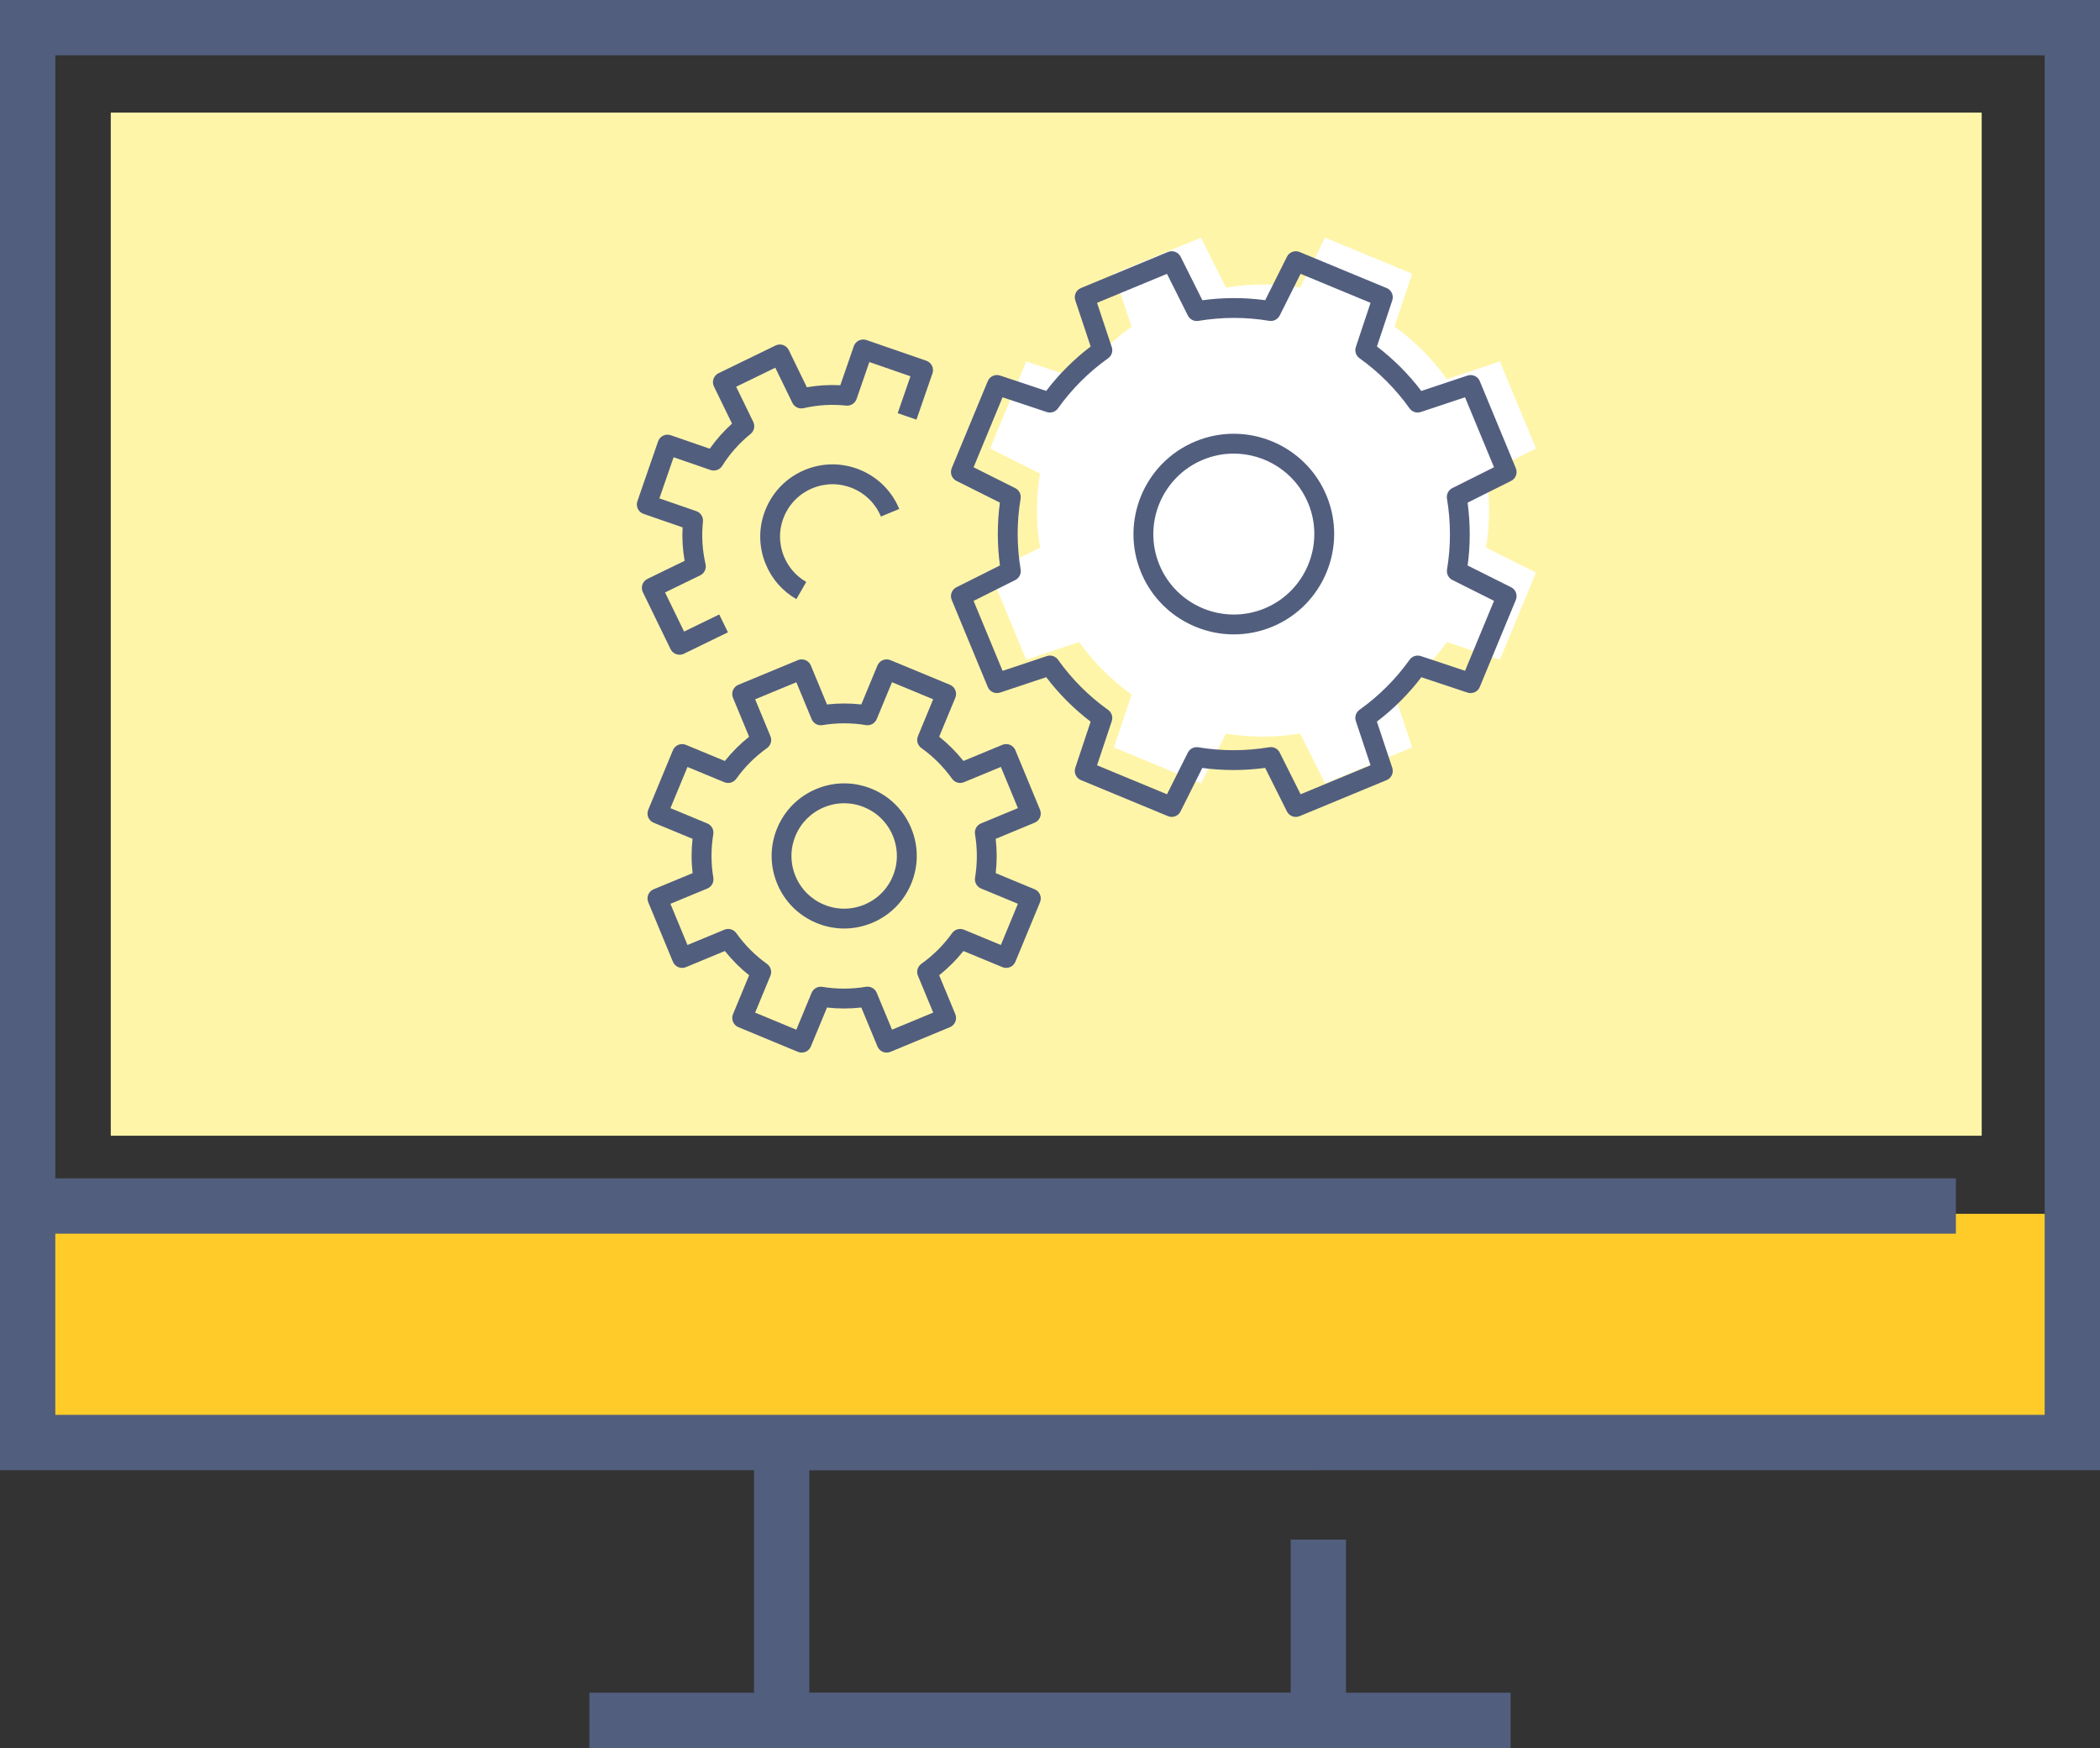
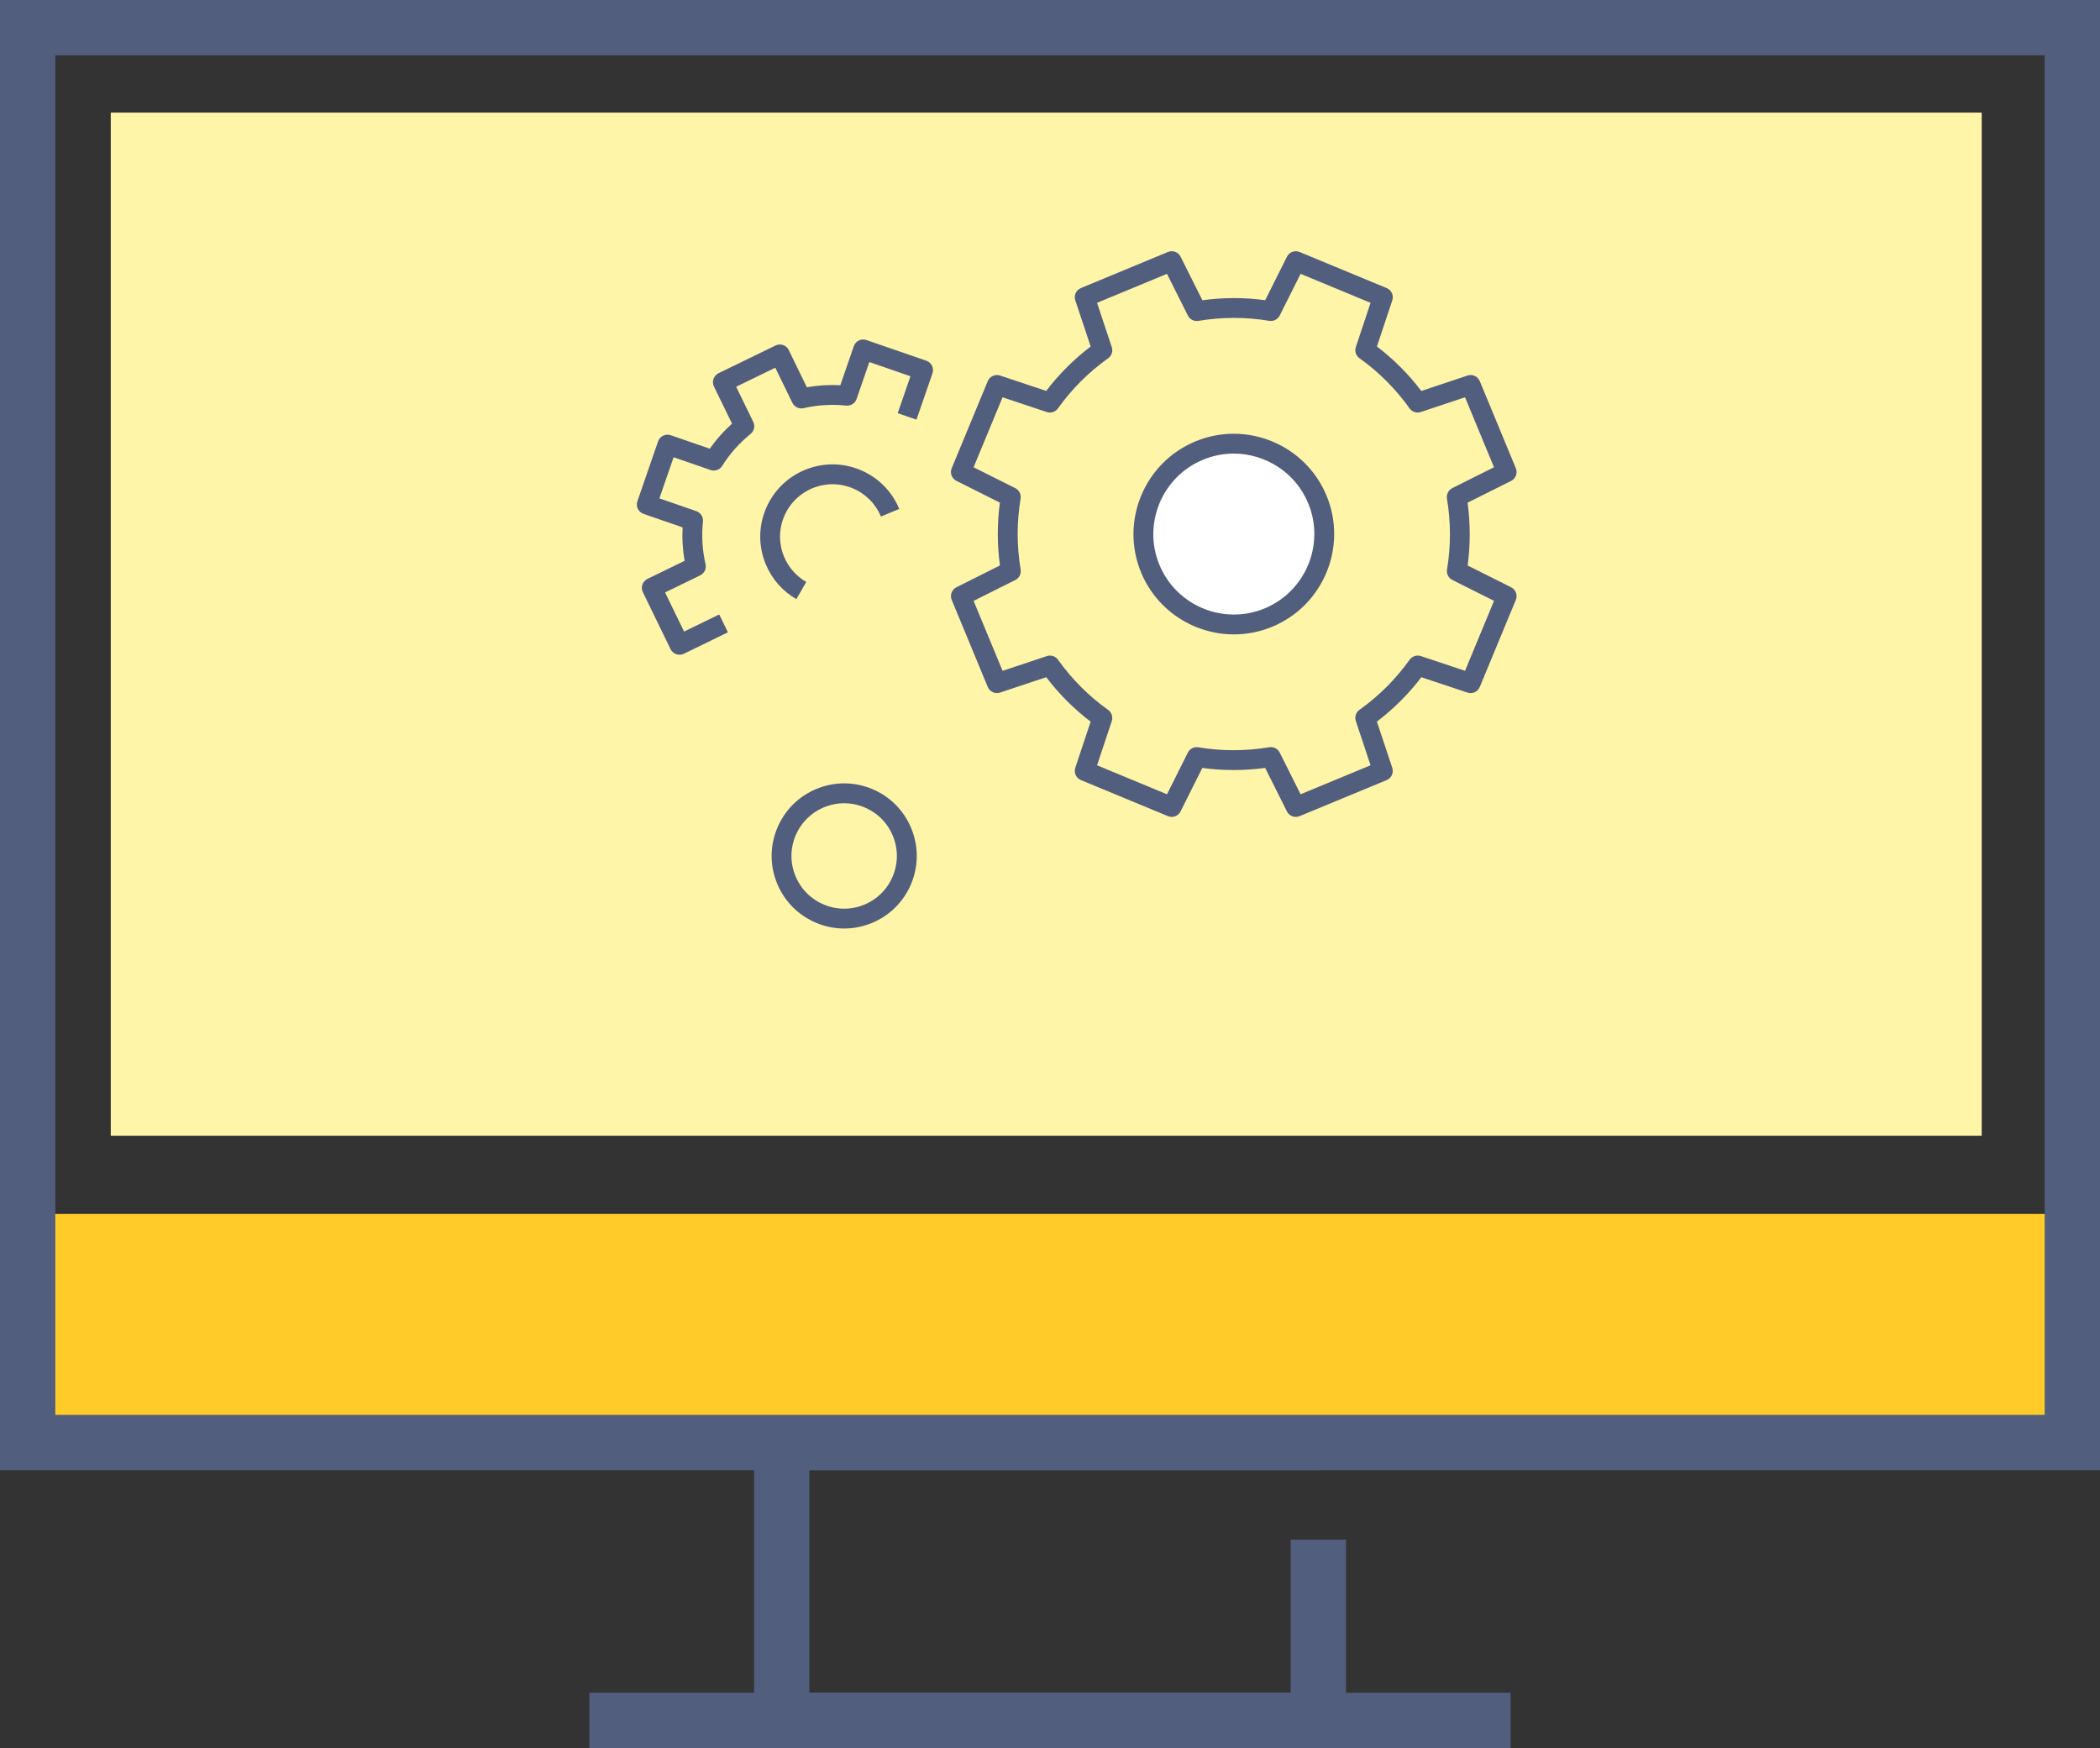
<svg xmlns="http://www.w3.org/2000/svg" version="1.1" id="Livello_1" x="0px" y="0px" width="93.443px" height="77.783px" viewBox="0 0 93.443 77.783" enable-background="new 0 0 93.443 77.783" xml:space="preserve">
  <rect x="0" y="0" width="93.443" height="77.783" fill="#333333" stroke="none" />
  <g>
    <g>
      <rect x="4.929" y="5.01" fill="#FFF5A9" width="83.25" height="45.527" />
    </g>
  </g>
  <g>
    <polygon fill="#525E7E" points="59.891,77.783 33.552,77.783 33.552,62.957 58.661,62.957 58.661,65.42 36.013,65.42    36.013,75.322 57.43,75.322 57.43,68.508 59.891,68.508  " />
  </g>
  <g>
    <rect x="26.227" y="75.322" fill="#525E7E" width="40.99" height="2.461" />
  </g>
  <g>
    <g>
      <rect x="2.032" y="54.012" fill="#FFCB29" width="89.338" height="10.177" />
    </g>
  </g>
  <g>
-     <rect x="1.231" y="52.433" fill="#525E7E" width="85.799" height="2.462" />
-   </g>
+     </g>
  <g>
    <path fill="#525E7E" d="M93.443,65.42H0V0h93.443V65.42z M2.461,62.957h88.52V2.461H2.461V62.957z" />
  </g>
  <g>
    <g>
-       <path fill="#FFFFFF" d="M44.059,19.958l1.604-3.873l2.356,0.785c0.654-0.916,1.444-1.697,2.334-2.331l-0.786-2.359l3.872-1.604    l1.113,2.223c1.077-0.18,2.189-0.187,3.298-0.002l1.112-2.221l3.873,1.604l-0.785,2.356c0.915,0.653,1.696,1.445,2.33,2.334    l2.36-0.786l1.604,3.873l-2.224,1.112c0.18,1.077,0.188,2.19,0.002,3.299l2.221,1.112l-1.604,3.873l-2.357-0.785    c-0.653,0.916-1.444,1.697-2.333,2.331l0.786,2.359l-3.873,1.604L57.85,32.64c-1.077,0.179-2.189,0.188-3.299,0.002l-1.112,2.221    l-3.872-1.604l0.785-2.356c-0.916-0.653-1.697-1.444-2.331-2.334l-2.359,0.786l-1.604-3.873l2.223-1.112    c-0.18-1.078-0.188-2.19-0.002-3.299L44.059,19.958z" />
-     </g>
+       </g>
    <g>
      <path fill="#525E7E" d="M52.137,36.35c-0.056,0-0.114-0.011-0.168-0.034l-3.872-1.604c-0.214-0.089-0.323-0.328-0.25-0.548    l0.683-2.052c-0.744-0.567-1.407-1.23-1.976-1.979L44.5,30.818c-0.22,0.073-0.459-0.036-0.548-0.25l-1.604-3.873    c-0.089-0.214,0.003-0.46,0.21-0.564l1.936-0.969c-0.126-0.932-0.127-1.869-0.002-2.796l-1.934-0.968    c-0.208-0.104-0.299-0.35-0.21-0.564l1.604-3.873c0.089-0.214,0.328-0.323,0.548-0.25l2.052,0.684    c0.568-0.745,1.231-1.407,1.979-1.976l-0.684-2.054c-0.073-0.22,0.036-0.459,0.25-0.547l3.872-1.605    c0.214-0.089,0.46,0.003,0.564,0.21l0.969,1.937c0.931-0.126,1.869-0.127,2.795-0.002l0.968-1.934    c0.104-0.208,0.35-0.299,0.564-0.21l3.873,1.605c0.214,0.088,0.323,0.328,0.25,0.547l-0.683,2.052    c0.743,0.567,1.405,1.23,1.975,1.979l2.055-0.685c0.22-0.073,0.459,0.036,0.547,0.25l1.604,3.873    c0.089,0.214-0.003,0.46-0.21,0.564l-1.937,0.969c0.126,0.932,0.127,1.869,0.002,2.796l1.934,0.968    c0.207,0.104,0.299,0.35,0.21,0.564l-1.604,3.873c-0.088,0.214-0.328,0.323-0.547,0.25l-2.053-0.684    c-0.566,0.744-1.23,1.406-1.978,1.976l0.684,2.054c0.073,0.22-0.036,0.459-0.25,0.548l-3.873,1.604    c-0.214,0.089-0.46-0.003-0.564-0.21l-0.969-1.937c-0.933,0.126-1.871,0.127-2.796,0.002l-0.968,1.934    C52.455,36.26,52.299,36.35,52.137,36.35z M56.548,33.244c0.165,0,0.319,0.092,0.395,0.244l0.929,1.855l3.113-1.29l-0.655-1.969    c-0.061-0.184,0.004-0.386,0.163-0.499c0.867-0.619,1.617-1.368,2.23-2.228c0.113-0.158,0.315-0.224,0.5-0.163l1.967,0.655    l1.289-3.113l-1.853-0.928c-0.173-0.086-0.27-0.276-0.238-0.468c0.174-1.042,0.173-2.104-0.003-3.153    c-0.032-0.191,0.065-0.381,0.238-0.468l1.855-0.928l-1.289-3.113l-1.969,0.656c-0.184,0.061-0.387-0.005-0.499-0.163    c-0.619-0.867-1.368-1.618-2.228-2.231c-0.158-0.113-0.224-0.315-0.162-0.499l0.654-1.966l-3.113-1.29l-0.928,1.853    c-0.087,0.173-0.276,0.27-0.467,0.238c-1.043-0.174-2.104-0.173-3.153,0.002c-0.191,0.032-0.381-0.064-0.468-0.238l-0.929-1.855    l-3.112,1.29l0.655,1.969c0.062,0.184-0.004,0.387-0.163,0.499c-0.866,0.617-1.616,1.367-2.231,2.229    c-0.113,0.158-0.315,0.224-0.499,0.162L44.61,17.68l-1.289,3.113l1.854,0.928c0.173,0.087,0.27,0.276,0.238,0.468    c-0.174,1.042-0.173,2.103,0.002,3.153c0.032,0.191-0.064,0.381-0.238,0.468l-1.855,0.928l1.289,3.113l1.969-0.656    c0.184-0.062,0.386,0.004,0.499,0.163c0.618,0.867,1.368,1.617,2.228,2.231c0.158,0.112,0.224,0.315,0.163,0.499l-0.655,1.966    l3.112,1.29l0.928-1.853c0.086-0.173,0.276-0.27,0.467-0.238c1.041,0.174,2.102,0.172,3.154-0.002    C56.5,33.246,56.524,33.244,56.548,33.244z" />
    </g>
    <g>
      <circle fill="#FFFFFF" cx="54.901" cy="23.765" r="4.024" />
      <path fill="#525E7E" d="M54.906,28.229c-1.753,0-3.419-1.038-4.131-2.755l0,0c-0.942-2.273,0.142-4.89,2.417-5.833    c2.275-0.942,4.893,0.141,5.835,2.415c0.942,2.273-0.142,4.89-2.417,5.833C56.053,28.119,55.474,28.229,54.906,28.229z     M54.896,20.184c-0.457,0-0.92,0.088-1.367,0.273c-1.824,0.757-2.694,2.856-1.938,4.679l0,0c0.756,1.824,2.855,2.693,4.681,1.937    c1.825-0.757,2.694-2.856,1.939-4.679C57.64,21.017,56.303,20.184,54.896,20.184z" />
    </g>
    <g>
      <path fill="#525E7E" d="M35.436,26.66c-0.617-0.355-1.088-0.892-1.362-1.552c-0.329-0.793-0.329-1.667,0-2.459    s0.946-1.411,1.739-1.739s1.667-0.33,2.46-0.001s1.412,0.945,1.74,1.738l-0.816,0.338c-0.238-0.575-0.687-1.022-1.262-1.26    s-1.209-0.237-1.785,0.001c-0.576,0.238-1.023,0.686-1.262,1.261s-0.238,1.208,0,1.783c0.199,0.479,0.54,0.867,0.987,1.125    L35.436,26.66z" />
    </g>
    <g>
-       <path fill="#525E7E" d="M39.452,46.838c-0.057,0-0.115-0.012-0.169-0.033c-0.108-0.045-0.194-0.131-0.239-0.24l-0.719-1.733    c-0.508,0.058-1.019,0.059-1.526,0.001l-0.718,1.732c-0.045,0.109-0.131,0.195-0.239,0.24c-0.108,0.044-0.23,0.045-0.338,0    l-2.649-1.099c-0.225-0.093-0.332-0.352-0.239-0.577l0.717-1.732c-0.399-0.317-0.76-0.68-1.079-1.08l-1.734,0.719    c-0.226,0.094-0.484-0.014-0.577-0.239l-1.098-2.649c-0.045-0.108-0.045-0.229,0-0.338s0.131-0.194,0.239-0.239l1.734-0.718    c-0.059-0.509-0.059-1.021-0.001-1.527l-1.733-0.717c-0.108-0.045-0.194-0.131-0.239-0.239c-0.045-0.108-0.045-0.23,0-0.338    l1.098-2.649c0.093-0.225,0.352-0.332,0.577-0.239l1.733,0.718c0.317-0.398,0.679-0.759,1.08-1.079l-0.718-1.734    c-0.093-0.225,0.014-0.483,0.239-0.577l2.649-1.098c0.108-0.045,0.229-0.045,0.338,0s0.194,0.131,0.239,0.239l0.718,1.734    c0.509-0.058,1.02-0.058,1.527-0.001l0.718-1.733c0.093-0.225,0.352-0.332,0.577-0.239l2.649,1.097    c0.225,0.093,0.333,0.352,0.239,0.577l-0.718,1.733c0.399,0.317,0.76,0.679,1.079,1.08l1.734-0.718    c0.226-0.093,0.484,0.014,0.577,0.239l1.097,2.649c0.093,0.226-0.014,0.484-0.239,0.577l-1.733,0.719    c0.058,0.509,0.059,1.02,0.001,1.526l1.732,0.718c0.226,0.093,0.333,0.352,0.239,0.577l-1.097,2.649    c-0.093,0.226-0.352,0.332-0.577,0.239l-1.733-0.718c-0.317,0.398-0.679,0.76-1.08,1.079l0.718,1.733    c0.093,0.226-0.014,0.484-0.239,0.577l-2.649,1.099C39.567,46.826,39.51,46.838,39.452,46.838z M38.603,43.904    c0.176,0,0.338,0.105,0.408,0.272l0.681,1.642l1.833-0.76l-0.68-1.641c-0.079-0.189-0.016-0.408,0.151-0.528    c0.533-0.381,0.994-0.841,1.37-1.368c0.119-0.167,0.338-0.23,0.528-0.151l1.641,0.679l0.759-1.833l-1.64-0.68    c-0.19-0.079-0.3-0.278-0.267-0.48c0.106-0.64,0.106-1.291-0.001-1.936c-0.034-0.203,0.077-0.402,0.267-0.48l1.641-0.681    l-0.759-1.833l-1.642,0.68c-0.19,0.079-0.409,0.016-0.529-0.152c-0.379-0.532-0.839-0.992-1.367-1.369    c-0.167-0.119-0.23-0.338-0.152-0.528l0.679-1.641l-1.833-0.759l-0.68,1.641c-0.079,0.19-0.278,0.3-0.48,0.267    c-0.641-0.107-1.292-0.106-1.936,0.001c-0.202,0.034-0.402-0.077-0.48-0.267l-0.68-1.641l-1.833,0.759l0.68,1.642    c0.079,0.189,0.016,0.409-0.151,0.528c-0.534,0.381-0.994,0.841-1.37,1.368c-0.12,0.167-0.339,0.23-0.529,0.152l-1.641-0.679    l-0.759,1.833l1.64,0.679c0.19,0.079,0.301,0.278,0.267,0.481c-0.106,0.639-0.106,1.291,0.002,1.936    c0.034,0.203-0.077,0.402-0.267,0.48l-1.642,0.68l0.759,1.833l1.642-0.681c0.19-0.079,0.41-0.016,0.529,0.152    c0.379,0.532,0.839,0.993,1.367,1.37c0.167,0.119,0.23,0.339,0.151,0.529l-0.679,1.639l1.833,0.76l0.68-1.641    c0.079-0.189,0.278-0.299,0.48-0.266c0.642,0.106,1.292,0.105,1.935-0.002C38.554,43.906,38.579,43.904,38.603,43.904z" />
-     </g>
+       </g>
    <g>
      <path fill="#525E7E" d="M30.236,29.134c-0.049,0-0.098-0.008-0.145-0.024c-0.111-0.038-0.202-0.119-0.253-0.224l-1.233-2.536    c-0.052-0.105-0.059-0.227-0.021-0.337c0.038-0.11,0.119-0.202,0.224-0.253l1.655-0.805c-0.086-0.492-0.117-0.991-0.09-1.488    l-1.738-0.601c-0.111-0.039-0.202-0.119-0.253-0.225s-0.059-0.227-0.02-0.337l0.921-2.665c0.08-0.23,0.331-0.353,0.562-0.273    l1.737,0.6c0.287-0.407,0.619-0.781,0.991-1.115l-0.805-1.654c-0.051-0.105-0.059-0.227-0.02-0.337    c0.038-0.111,0.119-0.202,0.224-0.253l2.536-1.233c0.22-0.107,0.484-0.016,0.59,0.204l0.805,1.654    c0.494-0.086,0.993-0.117,1.489-0.09l0.6-1.738c0.039-0.111,0.119-0.202,0.225-0.253s0.227-0.058,0.337-0.02l2.665,0.921    c0.23,0.08,0.353,0.332,0.273,0.562l-0.712,2.06l-0.835-0.288l0.568-1.643l-1.83-0.633l-0.567,1.643    c-0.067,0.194-0.26,0.316-0.464,0.295c-0.632-0.067-1.27-0.029-1.897,0.115c-0.2,0.046-0.406-0.053-0.496-0.237l-0.761-1.564    l-1.741,0.847l0.761,1.564c0.09,0.185,0.041,0.407-0.12,0.537c-0.499,0.403-0.924,0.881-1.262,1.421    c-0.109,0.174-0.324,0.25-0.519,0.183l-1.643-0.567l-0.633,1.83l1.644,0.568c0.194,0.067,0.316,0.26,0.295,0.464    c-0.067,0.634-0.028,1.272,0.115,1.896c0.046,0.201-0.052,0.406-0.237,0.496l-1.565,0.761l0.847,1.741l1.564-0.761l0.387,0.794    l-1.961,0.955C30.369,29.12,30.302,29.134,30.236,29.134z" />
    </g>
    <g>
      <path fill="#525E7E" d="M37.563,41.317c-0.418,0-0.836-0.083-1.234-0.248c-0.797-0.33-1.417-0.951-1.747-1.747    c-0.33-0.796-0.33-1.674,0-2.47l0,0c0.33-0.796,0.95-1.417,1.747-1.747c0.796-0.33,1.673-0.33,2.47,0s1.417,0.95,1.747,1.747    c0.33,0.796,0.33,1.674,0,2.47c-0.33,0.796-0.95,1.417-1.746,1.747C38.399,41.234,37.981,41.317,37.563,41.317z M37.563,35.743    c-0.304,0-0.608,0.06-0.897,0.18c-0.579,0.239-1.029,0.69-1.269,1.268v0c-0.24,0.578-0.24,1.215,0,1.794    c0.24,0.578,0.69,1.029,1.269,1.269c0.578,0.24,1.215,0.24,1.794,0c0.578-0.24,1.029-0.69,1.268-1.269    c0.24-0.579,0.24-1.215,0-1.794c-0.239-0.579-0.69-1.029-1.269-1.268C38.171,35.802,37.867,35.743,37.563,35.743z" />
    </g>
  </g>
</svg>